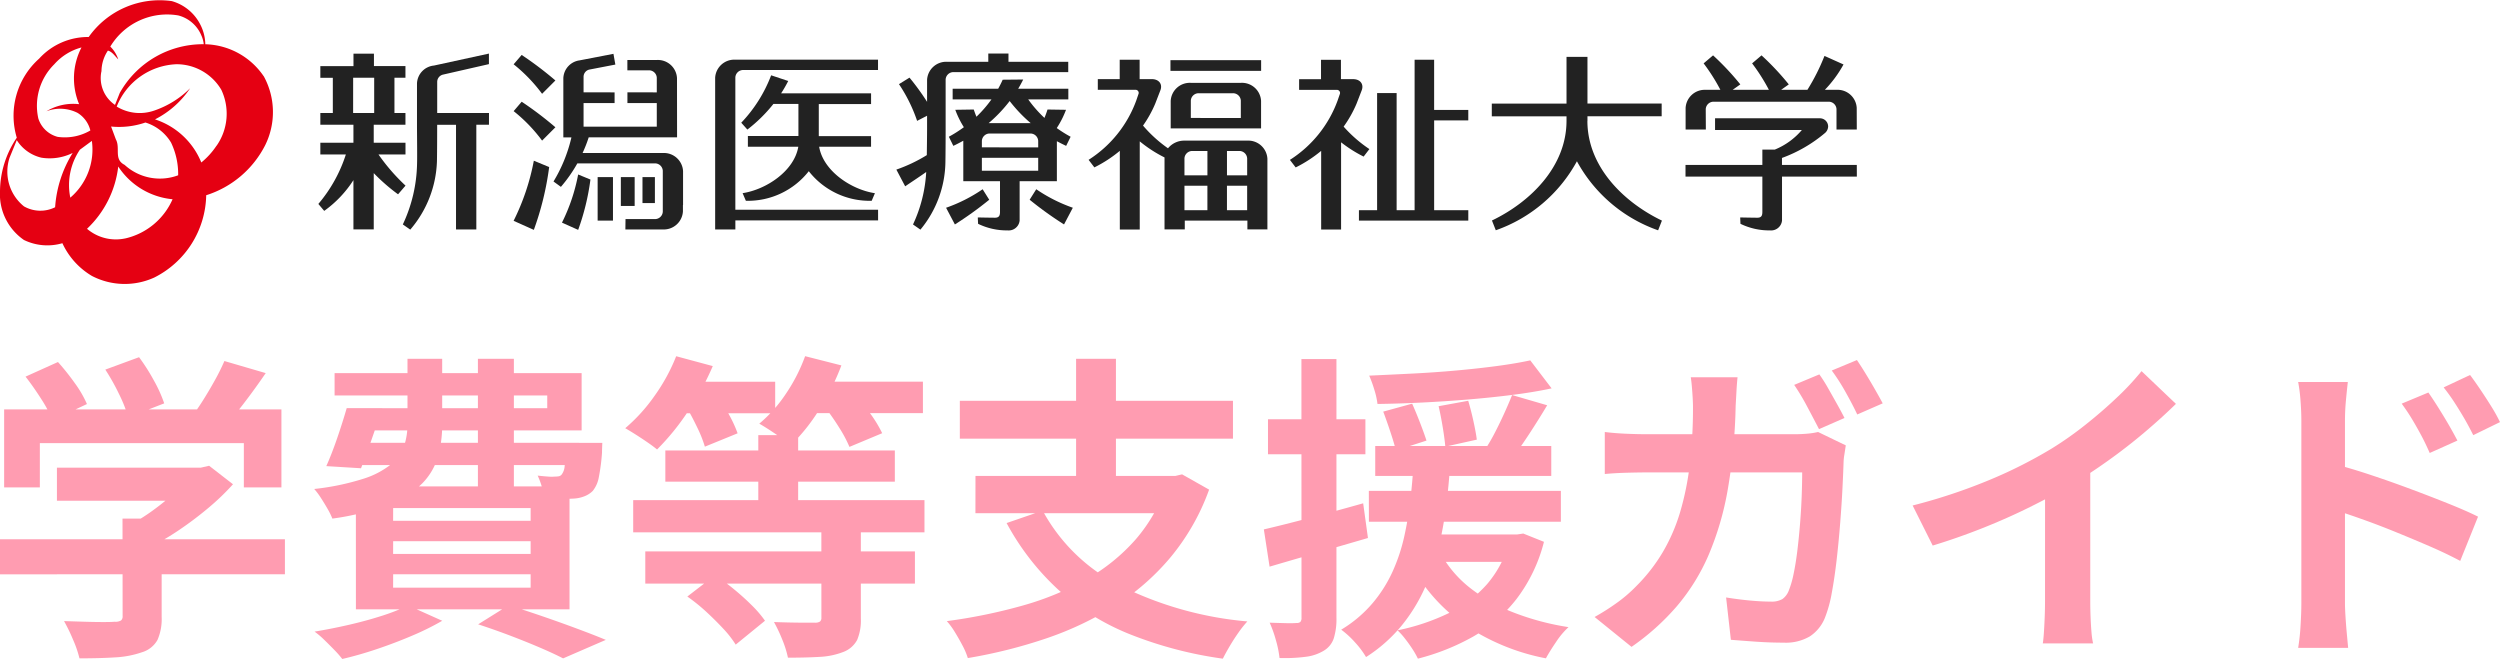
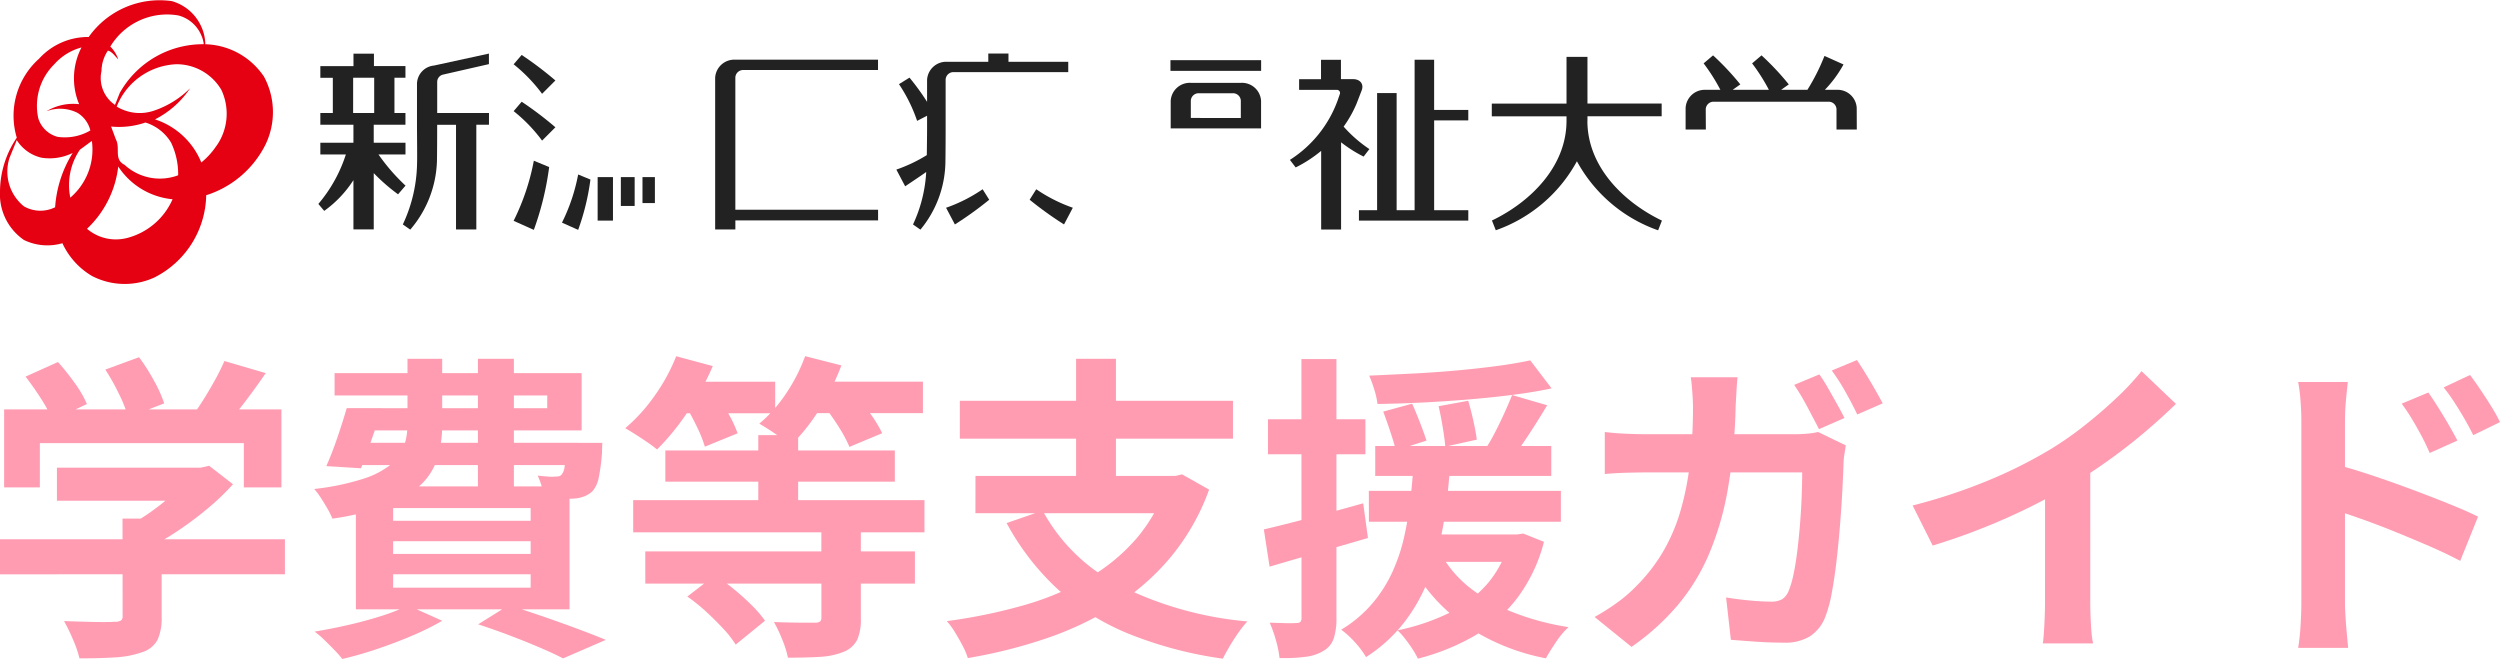
<svg xmlns="http://www.w3.org/2000/svg" width="175.662" height="46.303" viewBox="0 0 175.662 46.303">
  <defs>
    <clipPath id="clip-path">
      <rect id="長方形_5" data-name="長方形 5" width="175.662" height="46.303" fill="none" />
    </clipPath>
  </defs>
  <g id="グループ_1" data-name="グループ 1" clip-path="url(#clip-path)">
    <path id="パス_1" data-name="パス 1" d="M0,73.382H20.02v2.461H0Zm.291-9.126H19.774v5.48h-2.64V66.628H2.8v3.109H.291Zm1.5-2.3,2.282-1.029a16.683,16.683,0,0,1,1.186,1.488,7.658,7.658,0,0,1,.85,1.465L3.691,65.017A9.1,9.1,0,0,0,2.9,63.529q-.548-.861-1.107-1.577M4,68.35H14.316v2.326H4Zm4.608,3.579h2.751V78.84a3.667,3.667,0,0,1-.291,1.611,1.85,1.85,0,0,1-1.1.872,6.787,6.787,0,0,1-1.879.358q-1.074.068-2.505.068a7.862,7.862,0,0,0-.459-1.331A12.14,12.14,0,0,0,4.5,79.131l1.454.045q.738.022,1.309.022t.794-.022a.774.774,0,0,0,.447-.089.381.381,0,0,0,.112-.313ZM7.4,61.46l2.371-.872a13.7,13.7,0,0,1,1.04,1.633,9.531,9.531,0,0,1,.727,1.611l-2.528.984a9.529,9.529,0,0,0-.638-1.622A15.108,15.108,0,0,0,7.4,61.46m6.062,6.89h.649l.582-.134,1.678,1.3a16.736,16.736,0,0,1-1.722,1.656,24.694,24.694,0,0,1-2.058,1.554,18.009,18.009,0,0,1-2.17,1.264,6.941,6.941,0,0,0-.682-.816q-.436-.459-.727-.749a13.13,13.13,0,0,0,1.734-1.074,17.5,17.5,0,0,0,1.577-1.286,10.815,10.815,0,0,0,1.141-1.2Zm2.3-7.494,2.908.85q-.761,1.118-1.588,2.192t-1.5,1.812L13.377,64.9q.447-.581.884-1.275t.839-1.42a15.028,15.028,0,0,0,.671-1.354" transform="translate(0 -35.49)" fill="#ff9cb1" />
    <path id="パス_2" data-name="パス 2" d="M59.852,60.857H62.29v4.631A8.237,8.237,0,0,1,62,67.713a4.479,4.479,0,0,1-1.1,1.89,6.641,6.641,0,0,1-2.326,1.477,17.878,17.878,0,0,1-4,1.007,5.263,5.263,0,0,0-.336-.683q-.224-.391-.47-.771a4.949,4.949,0,0,0-.47-.627,17.6,17.6,0,0,0,3.445-.715,6,6,0,0,0,1.968-1.029,2.941,2.941,0,0,0,.906-1.286,4.819,4.819,0,0,0,.235-1.533ZM59.9,78.193l2.393,1.074a18.933,18.933,0,0,1-2.125,1.051q-1.208.514-2.472.939t-2.427.694a6.941,6.941,0,0,0-.559-.637q-.358-.37-.716-.716a5.972,5.972,0,0,0-.671-.57q1.208-.2,2.427-.481t2.293-.626a14.459,14.459,0,0,0,1.857-.727M55.58,64.324h2.505q-.358,1.074-.761,2.226t-.738,2L54.148,68.4q.38-.849.761-1.957t.671-2.114m.761,0H69.672v-.895H54.73V61.864H72.088V65.89H56.34ZM55.8,66.763H71.909v1.565H55.334Zm.425,3.064H71.238v8.634H56.228Zm2.617,2.416h9.663v-.895H58.845Zm0,2.327h9.663v-.895H58.845Zm0,2.371h9.663V76H58.845ZM64.8,60.857h2.528v9.037H64.8Zm.022,18.656,2.147-1.342q1.208.38,2.472.816t2.4.861q1.141.424,1.946.761l-3,1.3q-.649-.336-1.611-.749t-2.08-.839q-1.118-.426-2.282-.806m6.2-12.75h2.528q-.022.492-.022.693a14.147,14.147,0,0,1-.224,1.722,2.132,2.132,0,0,1-.425.961,1.686,1.686,0,0,1-.593.38,2.338,2.338,0,0,1-.7.157q-.336.022-.895.023t-1.23-.023a3.8,3.8,0,0,0-.157-.816A5.633,5.633,0,0,0,69,69.067q.4.045.727.067a2.779,2.779,0,0,0,.5,0,1.393,1.393,0,0,0,.268-.022.347.347,0,0,0,.2-.134,1.108,1.108,0,0,0,.2-.582q.067-.447.112-1.364Z" transform="translate(-31.22 -35.648)" fill="#ff9cb1" />
    <path id="パス_3" data-name="パス 3" d="M109.635,60.425l2.572.693a19.194,19.194,0,0,1-1.778,3.243,17.071,17.071,0,0,1-2.136,2.617q-.268-.223-.671-.5t-.828-.548q-.425-.268-.738-.447a12,12,0,0,0,2.058-2.27,12.932,12.932,0,0,0,1.521-2.785m-3.02,10.111h20.467v2.259H106.615Zm.85,3.6h18.946V76.4H107.465Zm1.409-7.091H125v2.192H108.874Zm.582-4.832h7.136v2.215h-7.136Zm.85,1.7,2.17-.828q.424.627.85,1.4a8.974,8.974,0,0,1,.626,1.353l-2.3.939A8.9,8.9,0,0,0,111.1,65.4q-.391-.816-.794-1.488m.112,13.4,1.946-1.5a15.66,15.66,0,0,1,1.331.984q.682.56,1.264,1.141a7.741,7.741,0,0,1,.917,1.074l-2.058,1.678a7.211,7.211,0,0,0-.872-1.118q-.559-.6-1.208-1.2a13.068,13.068,0,0,0-1.32-1.062m4.988-11.341h2.8v5.95h-2.8Zm3.288-5.547,2.55.649a16.821,16.821,0,0,1-1.555,3.109,13.341,13.341,0,0,1-2,2.505q-.268-.223-.671-.514t-.816-.559q-.414-.268-.727-.447a9.838,9.838,0,0,0,1.879-2.114,11.98,11.98,0,0,0,1.342-2.628m1.141,12.057h2.774v6.375a3.541,3.541,0,0,1-.257,1.5,1.824,1.824,0,0,1-.973.85,5.262,5.262,0,0,1-1.678.347q-.962.056-2.214.056a7.237,7.237,0,0,0-.4-1.275,10.8,10.8,0,0,0-.582-1.23q.582.022,1.163.034t1.04.011h.66a.626.626,0,0,0,.369-.078.335.335,0,0,0,.1-.28Zm-1.476-10.268h8.612v2.215h-8.612Zm1.7,1.767,2.17-.872q.514.6,1.063,1.375a8.779,8.779,0,0,1,.816,1.353l-2.3.962a9.019,9.019,0,0,0-.727-1.364,15.97,15.97,0,0,0-1.018-1.454" transform="translate(-62.124 -35.395)" fill="#ff9cb1" />
    <path id="パス_4" data-name="パス 4" d="M176.1,69.089h.559l.47-.111,1.9,1.073a15.822,15.822,0,0,1-2.7,4.743,16.7,16.7,0,0,1-3.9,3.411A22.851,22.851,0,0,1,167.6,80.5a35.276,35.276,0,0,1-5.525,1.387,4.964,4.964,0,0,0-.369-.873q-.258-.492-.548-.962a5.062,5.062,0,0,0-.559-.761,37.93,37.93,0,0,0,5.3-1.085,20.257,20.257,0,0,0,4.507-1.856,13.3,13.3,0,0,0,3.478-2.818,11.388,11.388,0,0,0,2.215-3.97ZM161.513,63.81h19.192v2.662H161.513Zm1.1,5.279h14.338v2.617H162.609Zm4.72,2.439a12.644,12.644,0,0,0,5.368,5.234,24.865,24.865,0,0,0,9.015,2.55,7.517,7.517,0,0,0-.615.771q-.324.459-.615.951t-.492.895a27.968,27.968,0,0,1-6.632-1.756,16.791,16.791,0,0,1-4.977-3.132A17.859,17.859,0,0,1,164.8,72.4Zm2.349-10.67h2.8v9.417h-2.8Z" transform="translate(-94.071 -35.648)" fill="#ff9cb1" />
    <path id="パス_5" data-name="パス 5" d="M214.38,72.878q1.342-.313,3.21-.805t3.769-1.029l.336,2.438q-1.767.514-3.579,1.04t-3.333.973Zm.291-7.74h6.845V67.6h-6.845Zm2.349-4.228h2.461V79.074a4.592,4.592,0,0,1-.19,1.465,1.6,1.6,0,0,1-.7.861,3.165,3.165,0,0,1-1.241.425,11.481,11.481,0,0,1-1.868.089,7.159,7.159,0,0,0-.246-1.219,8.512,8.512,0,0,0-.447-1.264q.626.022,1.152.034a6.416,6.416,0,0,0,.727-.011.392.392,0,0,0,.28-.078.436.436,0,0,0,.078-.3Zm7.874,7.449h2.572q-.089,1.409-.28,2.908a27.182,27.182,0,0,1-.548,2.975,15.681,15.681,0,0,1-1,2.863A11.842,11.842,0,0,1,224.01,79.7a10.58,10.58,0,0,1-2.449,2.147,6.12,6.12,0,0,0-.761-1.018,6.418,6.418,0,0,0-.984-.906,8.9,8.9,0,0,0,2.2-1.857,9.581,9.581,0,0,0,1.42-2.248,12.62,12.62,0,0,0,.816-2.472,25.39,25.39,0,0,0,.425-2.55q.145-1.276.212-2.439m-3.132,1.812H235.25v2.17H221.762ZM233.1,61l1.5,1.968q-1.253.268-2.763.459t-3.12.324q-1.611.134-3.232.213t-3.12.1a5.492,5.492,0,0,0-.224-1.007,8.916,8.916,0,0,0-.358-.984q1.476-.067,3.031-.145t3.053-.213q1.5-.134,2.852-.313T233.1,61m-10.894,6.018h12.37v2.1h-12.37Zm.559-2.416,2.036-.56q.268.6.559,1.354t.447,1.241l-2.147.693q-.134-.537-.391-1.309t-.5-1.42m8.9,8.634h.492l.447-.067,1.454.582a11.132,11.132,0,0,1-1.935,4.026,10.393,10.393,0,0,1-3.031,2.628,15.9,15.9,0,0,1-3.892,1.555,5.558,5.558,0,0,0-.38-.671q-.246-.381-.537-.749a4.734,4.734,0,0,0-.514-.57,15.212,15.212,0,0,0,3.6-1.208,8.582,8.582,0,0,0,2.7-2.047,7.607,7.607,0,0,0,1.6-3.143Zm-7,0h7.538V75.16H224.67Zm2.215,1.476a8.048,8.048,0,0,0,2.047,2.326,11.973,11.973,0,0,0,3.02,1.689,18.327,18.327,0,0,0,3.836,1.018,5.635,5.635,0,0,0-.872,1.04q-.448.659-.716,1.152a15.28,15.28,0,0,1-5.7-2.349,12.27,12.27,0,0,1-3.78-4.228Zm-.224-10.491,2.08-.381q.2.671.369,1.443t.235,1.287l-2.214.492q-.045-.537-.179-1.353t-.291-1.487m5.167-.783,2.461.716q-.6,1.006-1.275,2.036t-1.208,1.722l-1.879-.649a12.819,12.819,0,0,0,.7-1.208q.347-.671.66-1.364t.537-1.253" transform="translate(-125.576 -35.679)" fill="#ff9cb1" />
    <path id="パス_6" data-name="パス 6" d="M280.53,62.282q-.045.4-.078,1.007t-.056,1.006a38.963,38.963,0,0,1-.559,5.905,20.785,20.785,0,0,1-1.342,4.574,14.286,14.286,0,0,1-2.215,3.579,16.813,16.813,0,0,1-3.2,2.874l-2.595-2.1a15.742,15.742,0,0,0,1.488-.939,10.04,10.04,0,0,0,1.443-1.23,12.017,12.017,0,0,0,1.857-2.382,12.682,12.682,0,0,0,1.219-2.807,20.035,20.035,0,0,0,.682-3.366,33.971,33.971,0,0,0,.224-4.06c0-.164-.008-.373-.022-.626s-.034-.511-.056-.772-.048-.481-.078-.66Zm7.605,4.787c-.03.193-.063.41-.1.648a3.828,3.828,0,0,0-.056.537q-.022.716-.078,1.834t-.157,2.4q-.1,1.287-.246,2.572t-.347,2.371a8.873,8.873,0,0,1-.492,1.778,2.815,2.815,0,0,1-1.04,1.275,3.329,3.329,0,0,1-1.845.447q-.962,0-1.924-.067t-1.789-.134l-.336-2.975q.828.135,1.655.213t1.476.078a1.516,1.516,0,0,0,.828-.179,1.312,1.312,0,0,0,.447-.6,6.675,6.675,0,0,0,.336-1.164q.156-.738.268-1.666t.19-1.913q.078-.984.112-1.9t.034-1.655H274.154q-.559,0-1.387.022t-1.566.09V66.129q.716.09,1.521.123t1.432.034h10.357q.424,0,.861-.034a5.366,5.366,0,0,0,.816-.123Zm-1.857-4.988a10.7,10.7,0,0,1,.615.973q.324.57.637,1.13t.514.961l-1.79.783q-.358-.693-.828-1.577a15.718,15.718,0,0,0-.917-1.532Zm2.639-1.007q.29.425.638.995t.66,1.119q.313.548.514.928l-1.789.782q-.336-.715-.828-1.588a13.909,13.909,0,0,0-.962-1.5Z" transform="translate(-158.441 -35.775)" fill="#ff9cb1" />
    <path id="パス_7" data-name="パス 7" d="M324.432,72.4a39.2,39.2,0,0,0,5.469-1.823,32.532,32.532,0,0,0,4.306-2.181,24.382,24.382,0,0,0,2.338-1.644q1.174-.928,2.215-1.913a18.819,18.819,0,0,0,1.756-1.879l2.416,2.3q-1.029,1.007-2.248,2.036t-2.539,1.968q-1.32.94-2.617,1.723-1.275.738-2.852,1.521t-3.322,1.477q-1.745.693-3.512,1.23Zm9.305-2.572,3.176-.738V79.159q0,.493.022,1.073T337,81.318a5.334,5.334,0,0,0,.112.772h-3.534q.045-.268.078-.772t.056-1.085q.022-.581.022-1.073Z" transform="translate(-190.041 -36.882)" fill="#ff9cb1" />
    <path id="パス_8" data-name="パス 8" d="M390.05,79.672V66.81q0-.6-.056-1.364a11.749,11.749,0,0,0-.168-1.343h3.49q-.067.582-.134,1.3t-.067,1.41V79.672q0,.291.034.862t.089,1.174q.056.6.1,1.073h-3.512a14.6,14.6,0,0,0,.168-1.555q.055-.906.056-1.555m2.416-9.775q1.118.291,2.494.749t2.785.984q1.409.526,2.662,1.029t2.058.906l-1.253,3.109q-.962-.514-2.1-1.007t-2.315-.973q-1.174-.482-2.293-.884t-2.036-.693Zm6.509-5.055q.313.447.693,1.051T400.4,67.1q.347.6.615,1.118l-1.946.872q-.313-.715-.615-1.275t-.615-1.085q-.314-.525-.738-1.107Zm2.93-1.231q.336.448.727,1.029t.761,1.174a11.571,11.571,0,0,1,.615,1.107l-1.879.917q-.358-.715-.682-1.264t-.649-1.051q-.324-.5-.749-1.04Z" transform="translate(-228.346 -37.261)" fill="#ff9cb1" />
    <path id="パス_9" data-name="パス 9" d="M18.526,5.353a5.118,5.118,0,0,0-4.1-2.244,3.169,3.169,0,0,0-.392-1.461A3.226,3.226,0,0,0,12.07.078,6.1,6.1,0,0,0,6.232,2.6,4.641,4.641,0,0,0,2.751,4.119,5.376,5.376,0,0,0,1.179,9.677,6.786,6.786,0,0,0,0,13.439a3.9,3.9,0,0,0,1.684,3.424,3.762,3.762,0,0,0,2.7.226,5.2,5.2,0,0,0,2.075,2.3,5,5,0,0,0,4.381.112,6.608,6.608,0,0,0,3.649-5.783,7.021,7.021,0,0,0,4.154-3.536,5.242,5.242,0,0,0-.112-4.829m-11.4-.335a2.638,2.638,0,0,1,.449-1.46c.281.056.505.392.729.616a2.193,2.193,0,0,0-.559-.9,4.657,4.657,0,0,1,4.77-2.191,2.4,2.4,0,0,1,1.627,1.406,1.938,1.938,0,0,1,.169.618,6.7,6.7,0,0,0-5.9,3.422l-.336.841a2.277,2.277,0,0,1-.954-2.355M3.817,4.513A3.885,3.885,0,0,1,5.726,3.334,4.722,4.722,0,0,0,5.559,7.32a3.648,3.648,0,0,0-2.3.5,2.713,2.713,0,0,1,2.19.111,2.013,2.013,0,0,1,.9,1.236,3.559,3.559,0,0,1-2.3.449A1.943,1.943,0,0,1,2.694,8.329,4.1,4.1,0,0,1,3.817,4.513m.056,10.049A2.323,2.323,0,0,1,1.684,14.5,3.131,3.131,0,0,1,.673,11.081l.505-1.235a2.807,2.807,0,0,0,1.739,1.235,3.645,3.645,0,0,0,2.191-.336,8.282,8.282,0,0,0-1.235,3.817m1.067-.674a4.427,4.427,0,0,1,.673-3.368L6.455,9.9a4.445,4.445,0,0,1-1.514,3.987m3.873,2.862a3.123,3.123,0,0,1-2.7-.673A7.144,7.144,0,0,0,8.308,11.7,5.139,5.139,0,0,0,12.126,14a4.806,4.806,0,0,1-3.312,2.751m-.057-5.166c-.784-.391-.281-1.176-.617-1.794l-.335-.9a5.686,5.686,0,0,0,2.413-.283,3.209,3.209,0,0,1,1.8,1.408,5.118,5.118,0,0,1,.5,2.3,3.665,3.665,0,0,1-3.762-.731m6.457-1.346a5.3,5.3,0,0,1-1.068,1.178,5.273,5.273,0,0,0-3.254-3.029A6.537,6.537,0,0,0,13.36,6.2a6.571,6.571,0,0,1-2.525,1.57A3.1,3.1,0,0,1,8.2,7.488a4.719,4.719,0,0,1,4.21-2.975,3.653,3.653,0,0,1,3.143,1.8,3.933,3.933,0,0,1-.336,3.929" transform="translate(0 0)" fill="#e50012" />
    <path id="パス_10" data-name="パス 10" d="M58.223,16.181h1.9v-.823H57.891V14.092H60.12V13.27h-.773V10.792h.773V9.969H57.906V9.1H56.468v.874H54.14v.823h.877V13.27H54.14v.822h2.325v1.266H54.14v.823h1.793A10.163,10.163,0,0,1,54,19.658l.412.488a7.889,7.889,0,0,0,2.053-2.162v3.465h1.427V17.492A13.3,13.3,0,0,0,59.6,18.981l.525-.61a13.666,13.666,0,0,1-1.9-2.19m-1.78-5.389h1.478V13.27H56.443Z" transform="translate(-31.631 -5.328)" fill="#222" />
    <path id="パス_11" data-name="パス 11" d="M74.39,13.266H70.751v-2.2a.528.528,0,0,1,.41-.5h0l3.224-.736V9.089l-3.86.841a1.316,1.316,0,0,0-1.194,1.251l0,3.125h0c.005.667.019,2.138.005,2.5a10.449,10.449,0,0,1-1,4.288l.522.365a7.749,7.749,0,0,0,1.875-4.794c.016-.767.016-2.521.016-2.521v-.053h1.324v7.355H73.5V14.088h.888Z" transform="translate(-40.031 -5.324)" fill="#222" />
    <path id="パス_12" data-name="パス 12" d="M132.754,20.668H122.725v-9.3a.55.55,0,0,1,.577-.518h9.448v-.727H122.717a1.347,1.347,0,0,0-1.411,1.271v10.66h1.42v-.638h10.029Z" transform="translate(-71.056 -5.93)" fill="#222" />
-     <path id="パス_13" data-name="パス 13" d="M125.839,21.065l.227.533a5.435,5.435,0,0,0,4.421-2.079,5.425,5.425,0,0,0,4.42,2.079l.227-.533c-1.671-.253-3.633-1.567-3.918-3.263h3.647v-.748H131.19V14.8h3.674v-.75h-6.322a9.293,9.293,0,0,0,.5-.869l-1.2-.4a9.92,9.92,0,0,1-2.1,3.332l.43.481a10.463,10.463,0,0,0,1.829-1.8h1.758v2.251h-3.551V17.8h3.543c-.286,1.7-2.246,3.009-3.918,3.263" transform="translate(-73.658 -7.49)" fill="#222" />
    <path id="パス_14" data-name="パス 14" d="M259.772,14.136v-.318h5.214v-.894h-5.214V9.648h0v0H258.3v3.28h-5.25v.894h5.25v.314c0,3.235-2.563,5.724-5.239,7.008l.27.686a10.407,10.407,0,0,0,5.7-4.849,10.417,10.417,0,0,0,5.705,4.852l.268-.683c-2.675-1.285-5.237-3.775-5.237-7.009" transform="translate(-148.229 -5.65)" fill="#222" />
    <rect id="長方形_1" data-name="長方形 1" width="6.371" height="0.751" transform="translate(82.242 4.228)" fill="#222" />
-     <path id="パス_15" data-name="パス 15" d="M197.207,22.053l0-4.968a1.347,1.347,0,0,0-1.41-1.272h-4.421a1.471,1.471,0,0,0-1.154.539,9.314,9.314,0,0,1-1.755-1.595,8.092,8.092,0,0,0,.86-1.547l.362-.937c.166-.433-.109-.782-.607-.782h-.853V10.127h-1.4v1.364h-1.539v.752h2.679a.218.218,0,0,1,.173.312l-.146.429a8.316,8.316,0,0,1-3.353,4.179l.406.531a9.134,9.134,0,0,0,1.788-1.164v5.528h1.4V15.864a9.151,9.151,0,0,0,1.741,1.13c0,.03,0,.059,0,.09l0,4.968h1.423v-.618h4.4v.618Zm-1.422-4.994v1.193h-1.419V16.541h.843a.549.549,0,0,1,.575.519m-3.828-.519h1.036v1.712h-1.613V17.06a.549.549,0,0,1,.576-.519m-.576,2.444h1.612V20.7h-1.612Zm2.986,0h1.419V20.7h-1.419Z" transform="translate(-108.153 -5.932)" fill="#222" />
    <path id="パス_16" data-name="パス 16" d="M204.92,17.253l0-1.932a1.344,1.344,0,0,0-1.412-1.269h-3.525a1.344,1.344,0,0,0-1.413,1.269l0,1.932h6.357Zm-4.936-.734V15.3a.549.549,0,0,1,.575-.517h2.362a.548.548,0,0,1,.576.517v1.224Z" transform="translate(-116.311 -8.231)" fill="#222" />
    <path id="パス_17" data-name="パス 17" d="M223.97,16.943l.408-.531a9.391,9.391,0,0,1-1.81-1.578,8.214,8.214,0,0,0,.91-1.617l.362-.937c.161-.433-.109-.782-.608-.782h-.853v-1.36h-1.4V11.5h-1.539v.752h2.679a.219.219,0,0,1,.176.312l-.147.428a8.321,8.321,0,0,1-3.355,4.179l.406.531a9.2,9.2,0,0,0,1.79-1.164v5.527h1.4V15.936a9.242,9.242,0,0,0,1.592,1.007" transform="translate(-128.158 -5.937)" fill="#222" />
    <path id="パス_18" data-name="パス 18" d="M238.192,14.392v-.734h-2.4V10.127H234.42V20.7h-1.263V12.471h-1.372V20.7h-1.277v.732h7.685V20.7h-2.4V14.392Z" transform="translate(-135.023 -5.932)" fill="#222" />
    <path id="パス_19" data-name="パス 19" d="M287.326,13.166a.55.55,0,0,1,.575-.519h8.037a.549.549,0,0,1,.575.519V14.6h1.426l-.005-1.518a1.348,1.348,0,0,0-1.413-1.271h-.826a8.272,8.272,0,0,0,1.311-1.782l-1.337-.6a14.6,14.6,0,0,1-1.2,2.383h-1.848l.54-.382a18.724,18.724,0,0,0-1.915-2.04l-.662.563a13.238,13.238,0,0,1,1.18,1.859h-2.549l.54-.382a18.762,18.762,0,0,0-1.915-2.04l-.663.563a13.177,13.177,0,0,1,1.178,1.859h-1.033a1.347,1.347,0,0,0-1.411,1.271l0,1.518h1.422Z" transform="translate(-167.472 -5.5)" fill="#222" />
-     <path id="パス_20" data-name="パス 20" d="M297.943,23.346h-5.258v-.492a9.972,9.972,0,0,0,3.036-1.764.628.628,0,0,0,.208-.442.578.578,0,0,0-.575-.58h-7.371v.822h6.1a4.943,4.943,0,0,1-1.9,1.377h-.876v1.079h-5.4v.818h5.4v2.482c0,.24-.053.408-.35.408s-1.208-.019-1.208-.019l.019.447a4.614,4.614,0,0,0,2.08.463.771.771,0,0,0,.84-.691V24.165h5.258Z" transform="translate(-167.475 -11.756)" fill="#222" />
    <path id="パス_21" data-name="パス 21" d="M156.093,10.387h8.034V9.662h-4.2v-.58h-1.418v.58h-2.892a1.345,1.345,0,0,0-1.409,1.268l0,1.545a17.035,17.035,0,0,0-1.235-1.7l-.74.457a10.933,10.933,0,0,1,1.275,2.581l.7-.362v.875h0c0,.47-.011,1.3-.019,1.894a10.774,10.774,0,0,1-2.14,1.017l.62,1.174c.577-.391,1.049-.7,1.478-1.006a9.945,9.945,0,0,1-.928,3.687l.521.364a7.6,7.6,0,0,0,1.757-4.793c.012-.615.015-1.866.015-2.336h0V10.907a.55.55,0,0,1,.575-.52" transform="translate(-89.067 -5.32)" fill="#222" />
    <path id="パス_22" data-name="パス 22" d="M163.047,32.1a10.893,10.893,0,0,1-2.569,1.3l.619,1.173a24.867,24.867,0,0,0,2.413-1.736Z" transform="translate(-94.002 -18.802)" fill="#222" />
    <path id="パス_23" data-name="パス 23" d="M175.117,32.1l-.464.736a24.9,24.9,0,0,0,2.416,1.736l.618-1.173a10.909,10.909,0,0,1-2.57-1.3" transform="translate(-102.305 -18.802)" fill="#222" />
-     <path id="パス_24" data-name="パス 24" d="M168.535,20.631l0-2.809v0c.213.114.43.223.652.328l.314-.641a8.961,8.961,0,0,1-.974-.611,6.462,6.462,0,0,0,.65-1.283l-1.3-.02a6.256,6.256,0,0,1-.215.59,8.718,8.718,0,0,1-1.14-1.3h2.818v-.752h-3.523c.128-.213.246-.43.353-.646l-1.443.014c-.094.215-.2.425-.315.633h-3.2v.752h2.726a8.758,8.758,0,0,1-1.055,1.217c-.085-.21-.148-.384-.186-.508l-1.3.02A6.333,6.333,0,0,0,162,16.838a9.1,9.1,0,0,1-1.055.67l.315.641c.239-.113.473-.234.7-.36,0,.012,0,2.842,0,2.842h2.579v2.159c0,.24-.055.408-.351.408s-1.21-.019-1.21-.019l.021.447a4.611,4.611,0,0,0,2.079.463.771.771,0,0,0,.84-.691V20.631Zm-1.312-.734h-3.958v-.908h3.958Zm-3.958-1.643V17.8a.548.548,0,0,1,.577-.518h2.806a.548.548,0,0,1,.575.518v.456ZM165.218,15a10.3,10.3,0,0,0,1.479,1.553H163.74A10.129,10.129,0,0,0,165.218,15" transform="translate(-94.274 -7.9)" fill="#222" />
-     <path id="パス_25" data-name="パス 25" d="M102.991,19.753l0-2.383a1.348,1.348,0,0,0-1.412-1.271H95.931a9.612,9.612,0,0,0,.43-1.1h6.209l-.005-4.166a1.346,1.346,0,0,0-1.411-1.27H99.078v.726h1.492a.549.549,0,0,1,.575.519v1.03H99.082v.751h2.063v1.66H96v-1.66h2.18v-.751H96V10.731a.522.522,0,0,1,.4-.493l1.833-.353L98.1,9.13l-2.386.461a1.313,1.313,0,0,0-1.135,1.246l0,4.166h.567c-.005.025-.011.054-.019.085A10.527,10.527,0,0,1,93.888,18.1l.52.378a10.142,10.142,0,0,0,1.155-1.65h5.428a.549.549,0,0,1,.576.519v.931h0v1.947a.55.55,0,0,1-.575.517H98.948l-.01.728h2.635a1.346,1.346,0,0,0,1.409-1.271l0-.443Z" transform="translate(-54.996 -5.348)" fill="#222" />
    <path id="パス_26" data-name="パス 26" d="M89.124,12.052l.936-.938A24.656,24.656,0,0,0,87.69,9.321l-.565.657a11.081,11.081,0,0,1,2,2.074" transform="translate(-51.035 -5.46)" fill="#222" />
    <path id="パス_27" data-name="パス 27" d="M89.124,19.99l.936-.938a24.506,24.506,0,0,0-2.369-1.795l-.565.661a10.937,10.937,0,0,1,2,2.072" transform="translate(-51.035 -10.109)" fill="#222" />
    <path id="パス_28" data-name="パス 28" d="M87.116,31.477l1.423.637A20.713,20.713,0,0,0,89.616,27.7l-1.077-.446a16.08,16.08,0,0,1-1.423,4.227" transform="translate(-51.029 -15.962)" fill="#222" />
    <path id="パス_29" data-name="パス 29" d="M95.326,32.98l1.137.509a16.635,16.635,0,0,0,.863-3.536l-.863-.356a12.934,12.934,0,0,1-1.137,3.383" transform="translate(-55.839 -17.337)" fill="#222" />
    <rect id="長方形_2" data-name="長方形 2" width="1.077" height="3.057" transform="translate(41.993 12.444)" fill="#222" />
    <rect id="長方形_3" data-name="長方形 3" width="0.97" height="2.027" transform="translate(43.624 12.444)" fill="#222" />
    <rect id="長方形_4" data-name="長方形 4" width="0.872" height="1.825" transform="translate(45.144 12.444)" fill="#222" />
  </g>
</svg>